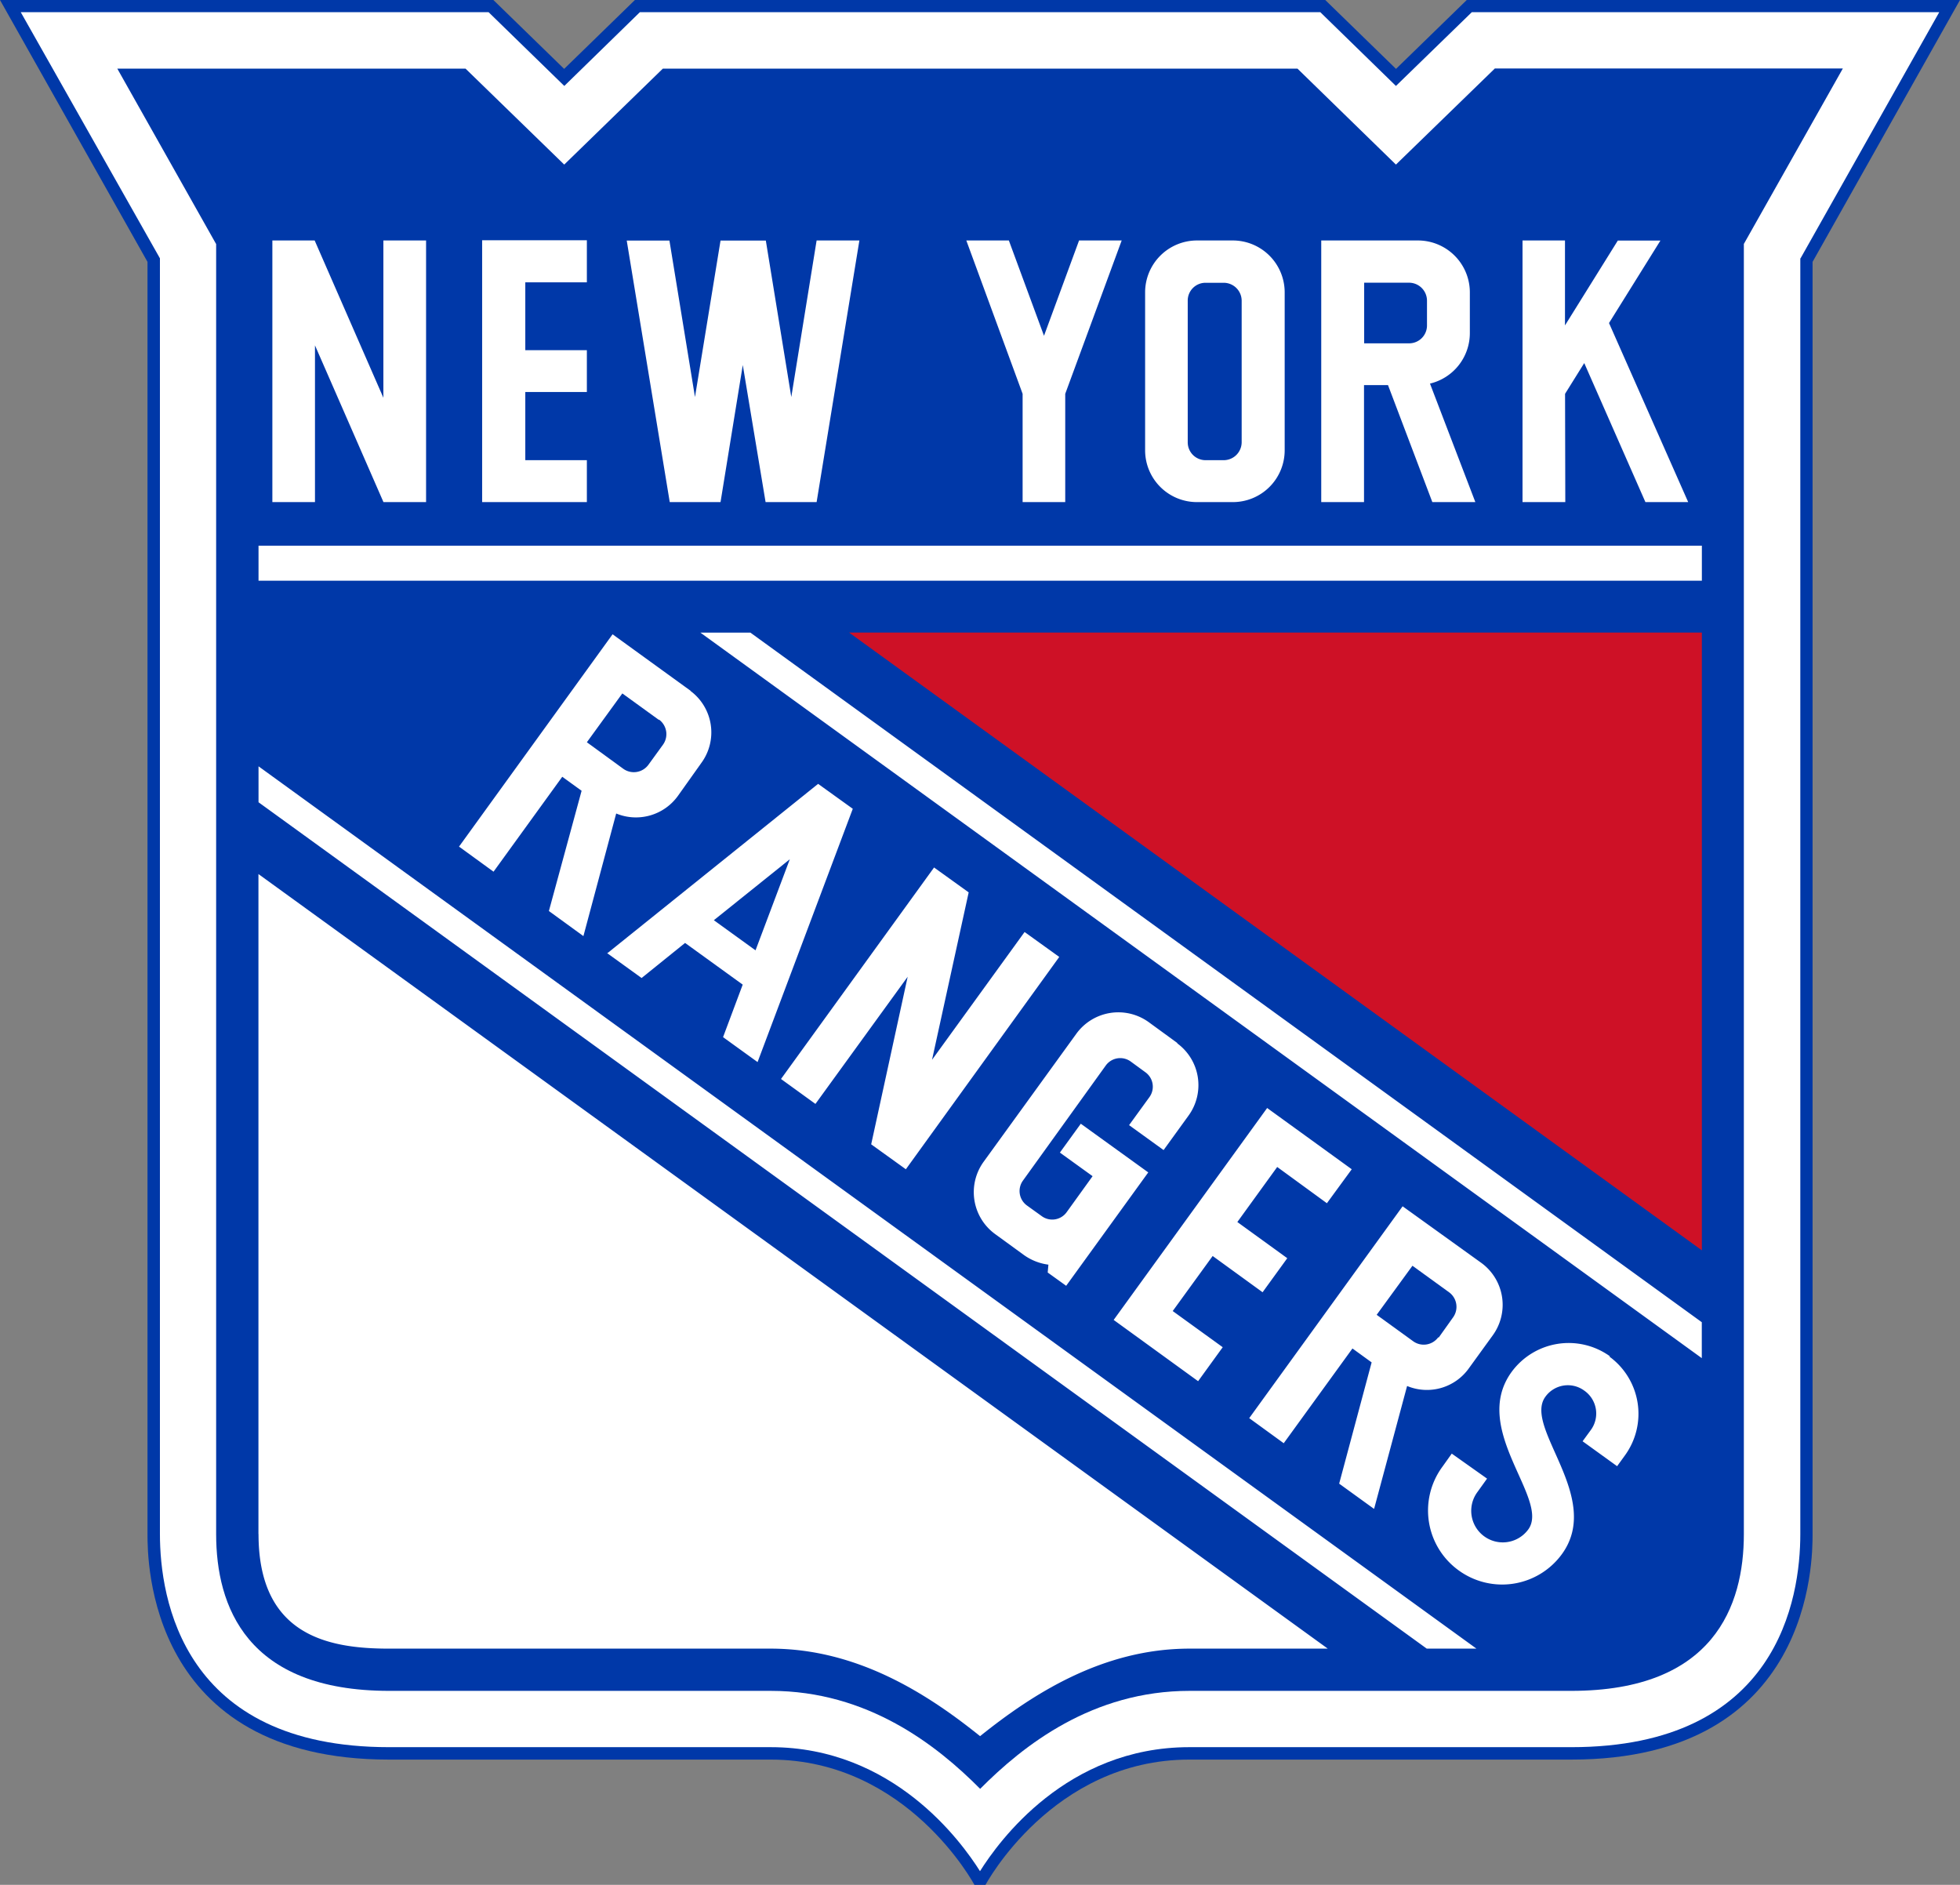
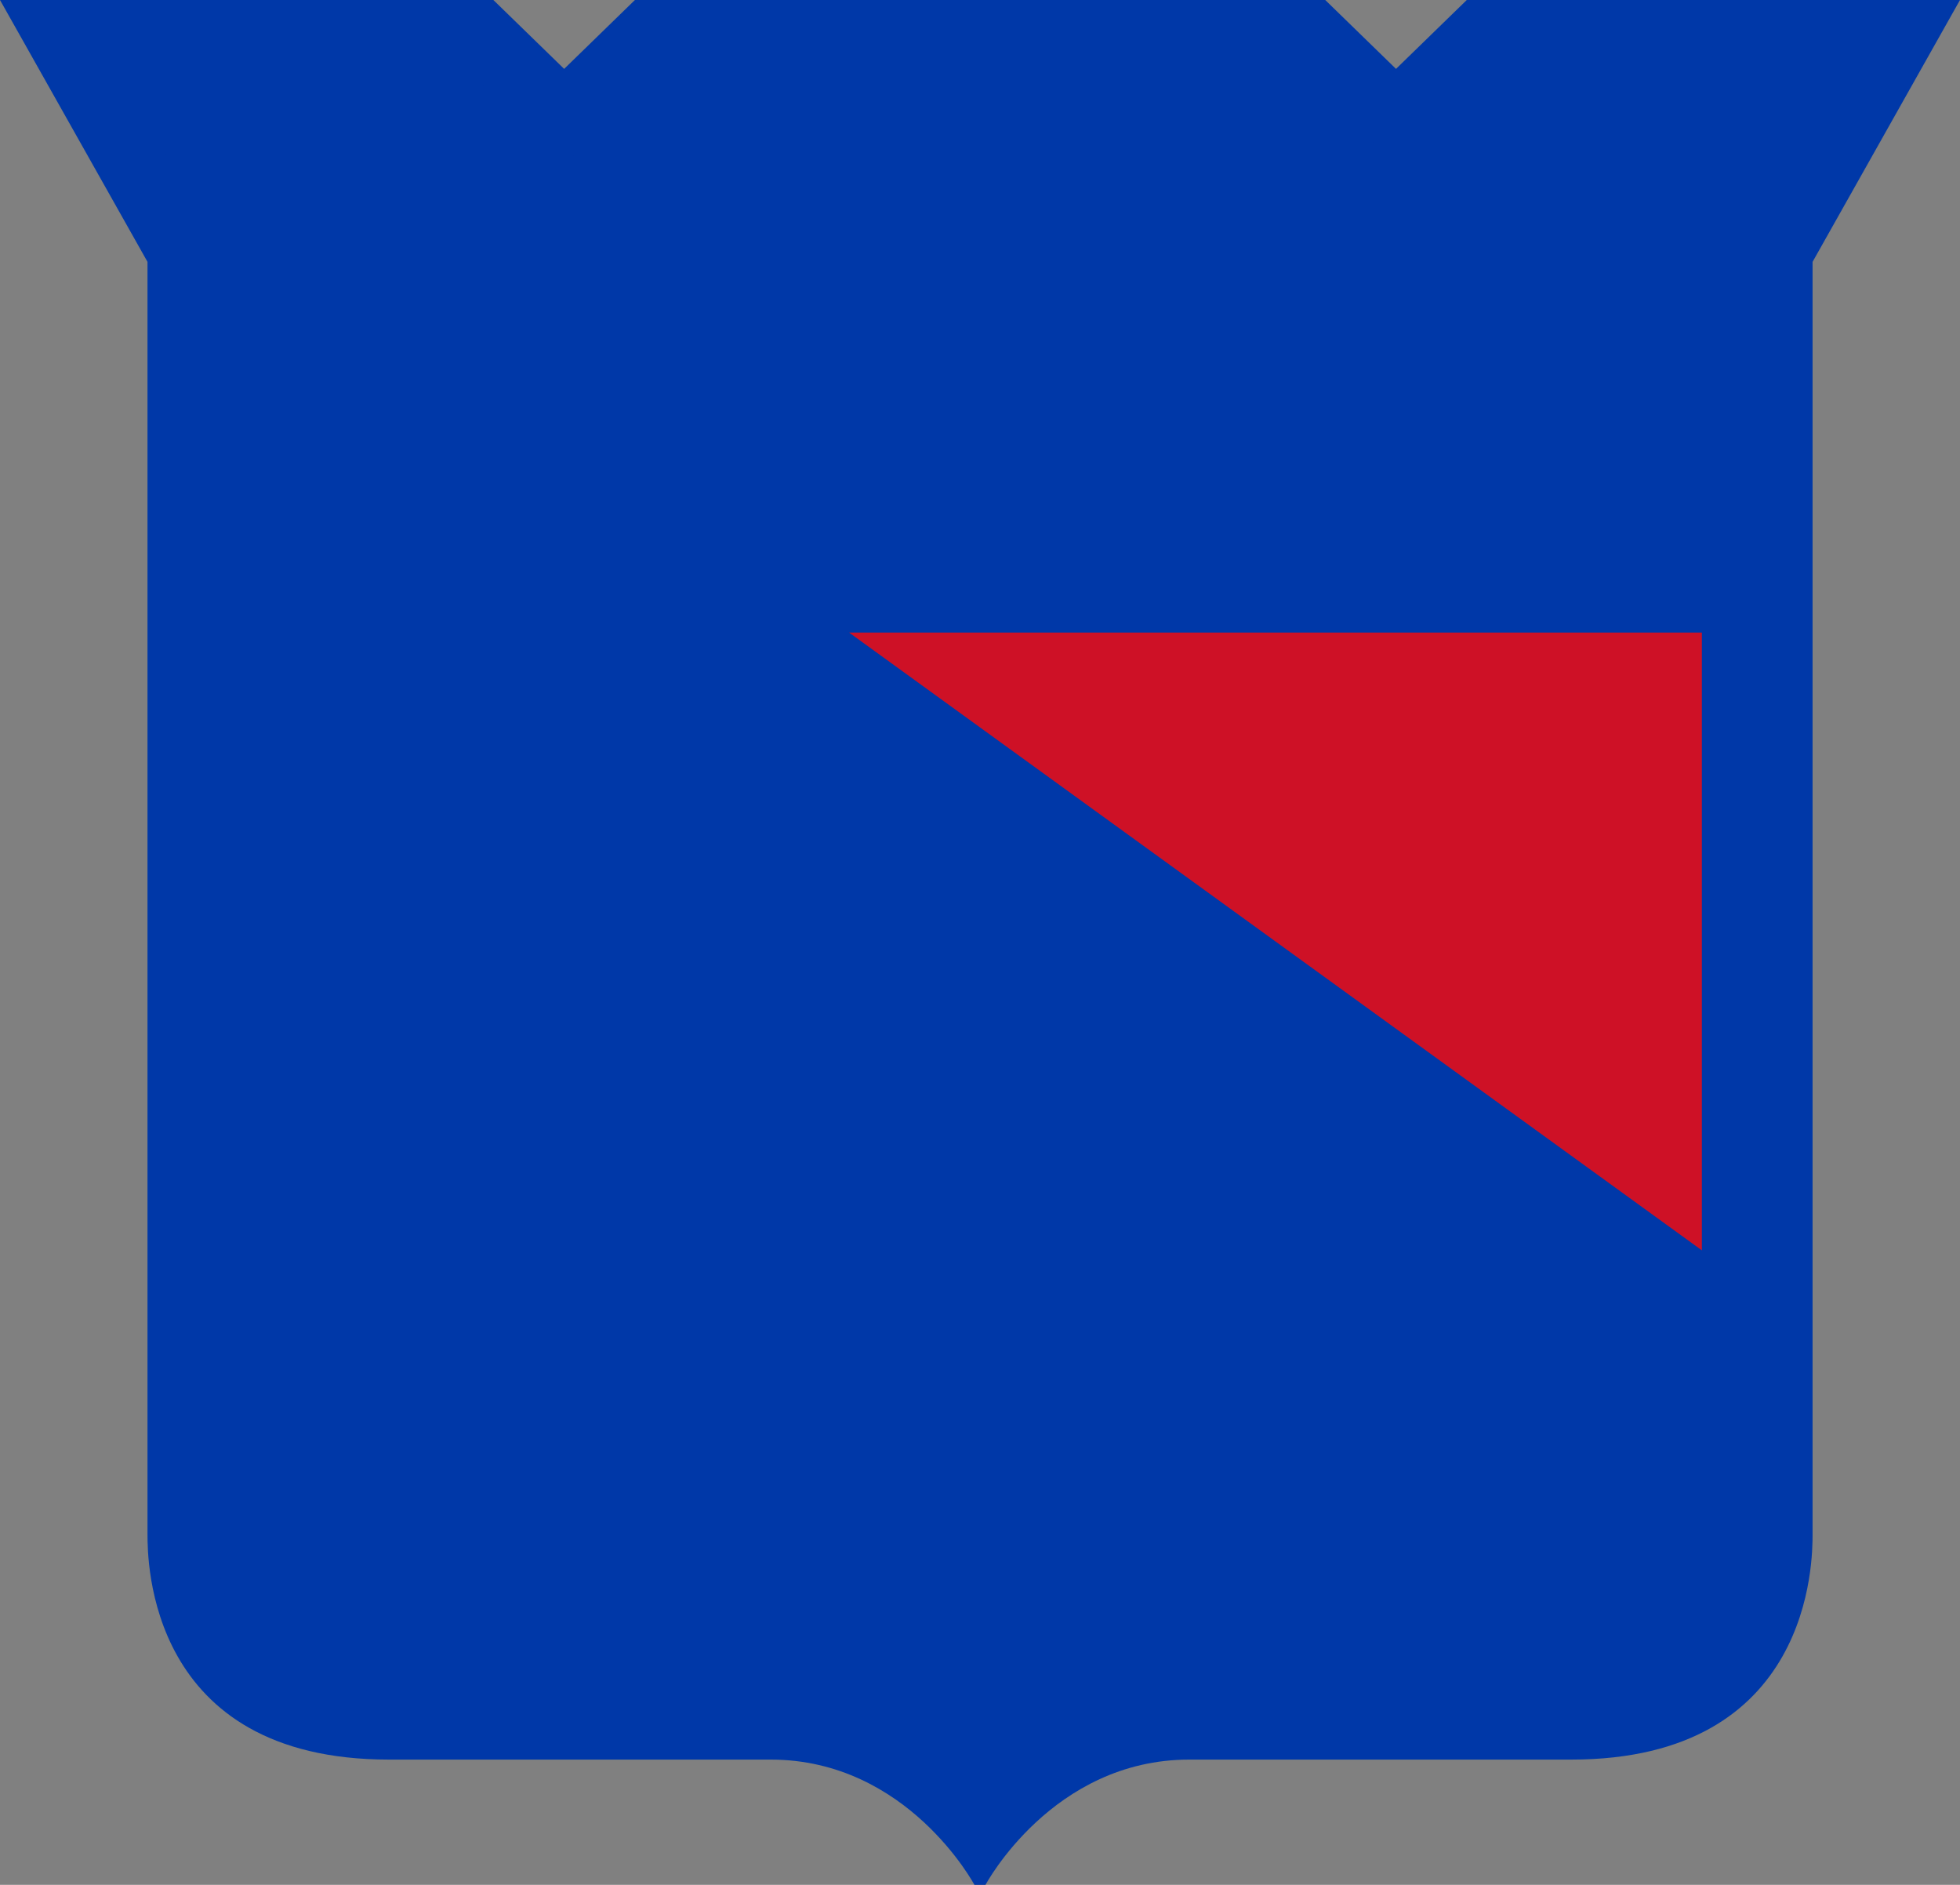
<svg xmlns="http://www.w3.org/2000/svg" viewBox="0 0 249.28 239.69" height="239.69" width="249.28">
  <rect x="0" y="0" width="249.28" height="239.69" fill="#808080" stroke="none" />
  <title>New York Rangers logo - Brandlogos.net</title>
  <path style="fill:#0038a8" transform="translate(-387.36 -392.15)" d="M573.91,392.15l-9,8.76-9-8.76H468.11l-9,8.76-9-8.76H387.36l18.76,33.3V587.24c0,3.27,0,28.67,30.71,28.67h48.54c17.43,0,25.92,15.93,25.92,15.93h1.41s8.49-15.93,25.92-15.93H587.2c30.69,0,30.69-25.41,30.69-28.67V425.45l18.75-33.3Z" />
-   <path style="fill:#fff" transform="translate(-387.36 -392.15)" d="M616.36,425,634,393.7H574.55l-9.65,9.38-9.62-9.38H468.74l-9.61,9.38-9.63-9.38H390L407.7,425V587.23c0,8.15,2.85,27.1,29.13,27.1h48.54c15.59,0,24.25,12,26.63,15.77,2.38-3.78,11-15.77,26.62-15.77H587.2c26.3,0,29.13-18.95,29.13-27.1V425Z" />
  <path style="fill:#0038a8" transform="translate(-387.36 -392.15)" d="M577.46,400.88l-12.56,12.2-12.52-12.2H471.66l-12.54,12.2-12.55-12.2H402.28l12.57,22.31V587.24c0,9.1,3.82,19.93,22,19.93h48.54c12.34,0,21.14,6.93,26.63,12.46,5.5-5.54,14.29-12.46,26.63-12.46H587.2c18.14,0,21.95-10.84,21.95-19.93V423.17l12.59-22.31H577.46Z" />
  <path style="fill:#ce1126" transform="translate(-387.36 -392.15)" d="M495.35,472.59l108.46,78.56V472.59Z" />
-   <path style="fill:#fff" transform="translate(-387.36 -392.15)" d="M420.24,461.54H603.81V466H420.24v-4.42Zm0,125.69c0,12.9,8.85,14.57,16.6,14.57h48.54c11.05,0,20,5.8,26.63,11.13,6.64-5.33,15.57-11.13,26.63-11.13h17.59l-136-98.5v83.93Zm0-93.06L568.82,601.8h6.32L420.24,489.6Zm56.2-21.57,127.36,92.26v-4.57l-121-87.69h-6.32ZM529,560l10.74,7.79,3.13-4.32-6.36-4.6,5.08-7,6.35,4.61,3.14-4.33-6.35-4.6,5.07-7,6.32,4.61,3.16-4.32-10.76-7.79L529,560Zm-53.8-80-9.93-7.19-19.53,27,4.39,3.19,8.74-12.07,2.46,1.78L457.17,508l4.39,3.19,4.17-15.59a6.58,6.58,0,0,0,7.85-2.24l3-4.22A6.57,6.57,0,0,0,475.16,480Zm86.93,104,4.19-15.6a6.55,6.55,0,0,0,7.85-2.24l3.05-4.21a6.6,6.6,0,0,0-1.47-9.21l-10-7.19-19.51,26.94,4.39,3.19,8.74-12.05,2.44,1.77-4.13,15.42,4.41,3.19Zm-55.94-81.58-19.5,26.94,4.38,3.17,11.73-16.17-4.64,21.31,4.41,3.17,19.51-27-4.41-3.17L505.9,526.92l4.66-21.29-4.41-3.17Zm-41.62,10.93,4.39,3.17,5.53-4.46,7.33,5.3-2.5,6.68,4.39,3.17L495.82,495l-4.41-3.17-26.87,21.59Zm72.56,11.46-3.66-2.67a6.6,6.6,0,0,0-9.22,1.47h0l-11.79,16.28a6.59,6.59,0,0,0,1.49,9.21l3.67,2.67a6.86,6.86,0,0,0,3.08,1.2l-.09,1,2.35,1.69,10.44-14.42-8.58-6.19-2.66,3.67,4.16,3-3.3,4.58a2.26,2.26,0,0,1-3.17.5l-1.89-1.36a2.27,2.27,0,0,1-.49-3.17L528,527.64a2.27,2.27,0,0,1,3.17-.5l1.86,1.36a2.26,2.26,0,0,1,.53,3.15l0,0-2.6,3.58,4.39,3.17,3.17-4.38a6.59,6.59,0,0,0-1.46-9.21Zm55,39.82a9,9,0,0,0-12.53,2l0,0c-5.28,7.3,4.91,16.15,2.14,20a4,4,0,0,1-6.5-4.71l1.25-1.74L572,577l-1.19,1.67a9.39,9.39,0,0,0,2,13.13l.07.05a9.4,9.4,0,0,0,13.13-2.07l0,0c5.25-7.22-4.94-16.09-2.11-20a3.52,3.52,0,0,1,4.94-.8,3.55,3.55,0,0,1,.86,5l0,0-1.06,1.45,4.39,3.17,1-1.38a9,9,0,0,0-2-12.57ZM462,450.67h-7.83V442H462v-5.32h-7.83v-8.63H462v-5.35H448.68V456H462v-5.33Zm98.89-9.55h3L569.53,456H575l-5.77-15.07a6.6,6.6,0,0,0,5.07-6.41v-5.19a6.6,6.6,0,0,0-6.6-6.6H555.4V456h5.44V441.12ZM427.39,436l8.74,20h5.42V422.73h-5.43v20l-8.74-20H422V456h5.42V436ZM539.6,456h4.55a6.59,6.59,0,0,0,6.6-6.58V429.33a6.6,6.6,0,0,0-6.6-6.6H539.6a6.6,6.6,0,0,0-6.6,6.6v20.09a6.59,6.59,0,0,0,6.6,6.58Zm46.81-13.77,2.44-3.91L596.63,456h5.44L592,433.23l6.54-10.49h-5.42l-6.72,10.79V422.73H581V456h5.44Zm-69,13.77h5.43V442.23l7.18-19.5H524.6l-4.46,12.12-4.47-12.12h-5.41l7.16,19.5V456ZM479,456l2.83-17.43L484.73,456h6.49l5.44-33.27h-5.44L488,442.64l-3.24-19.9H479l-3.25,19.9-3.25-19.9h-5.43L472.54,456H479Z" />
-   <path style="fill:#0038a8" transform="translate(-387.36 -392.15)" d="M540.69,450.67H543a2.29,2.29,0,0,0,2.28-2.28v-18a2.29,2.29,0,0,0-2.28-2.28h-2.31a2.26,2.26,0,0,0-2.27,2.28v18a2.27,2.27,0,0,0,2.26,2.28h0ZM483.45,513l4.36-11.58-9.66,7.75,5.3,3.83Zm-12.3-29.31-4.64-3.36L462,486.54l4.64,3.38a2.3,2.3,0,0,0,3.19-.52l1.85-2.55a2.3,2.3,0,0,0-.5-3.19Zm97.7-50.17v-3.14a2.29,2.29,0,0,0-2.28-2.28h-5.71v7.71h5.71A2.27,2.27,0,0,0,568.85,433.49Zm1.49,128.72,1.83-2.57a2.29,2.29,0,0,0-.49-3.17L567,553.11l-4.55,6.24,4.64,3.36a2.29,2.29,0,0,0,3.19-.5Z" />
</svg>